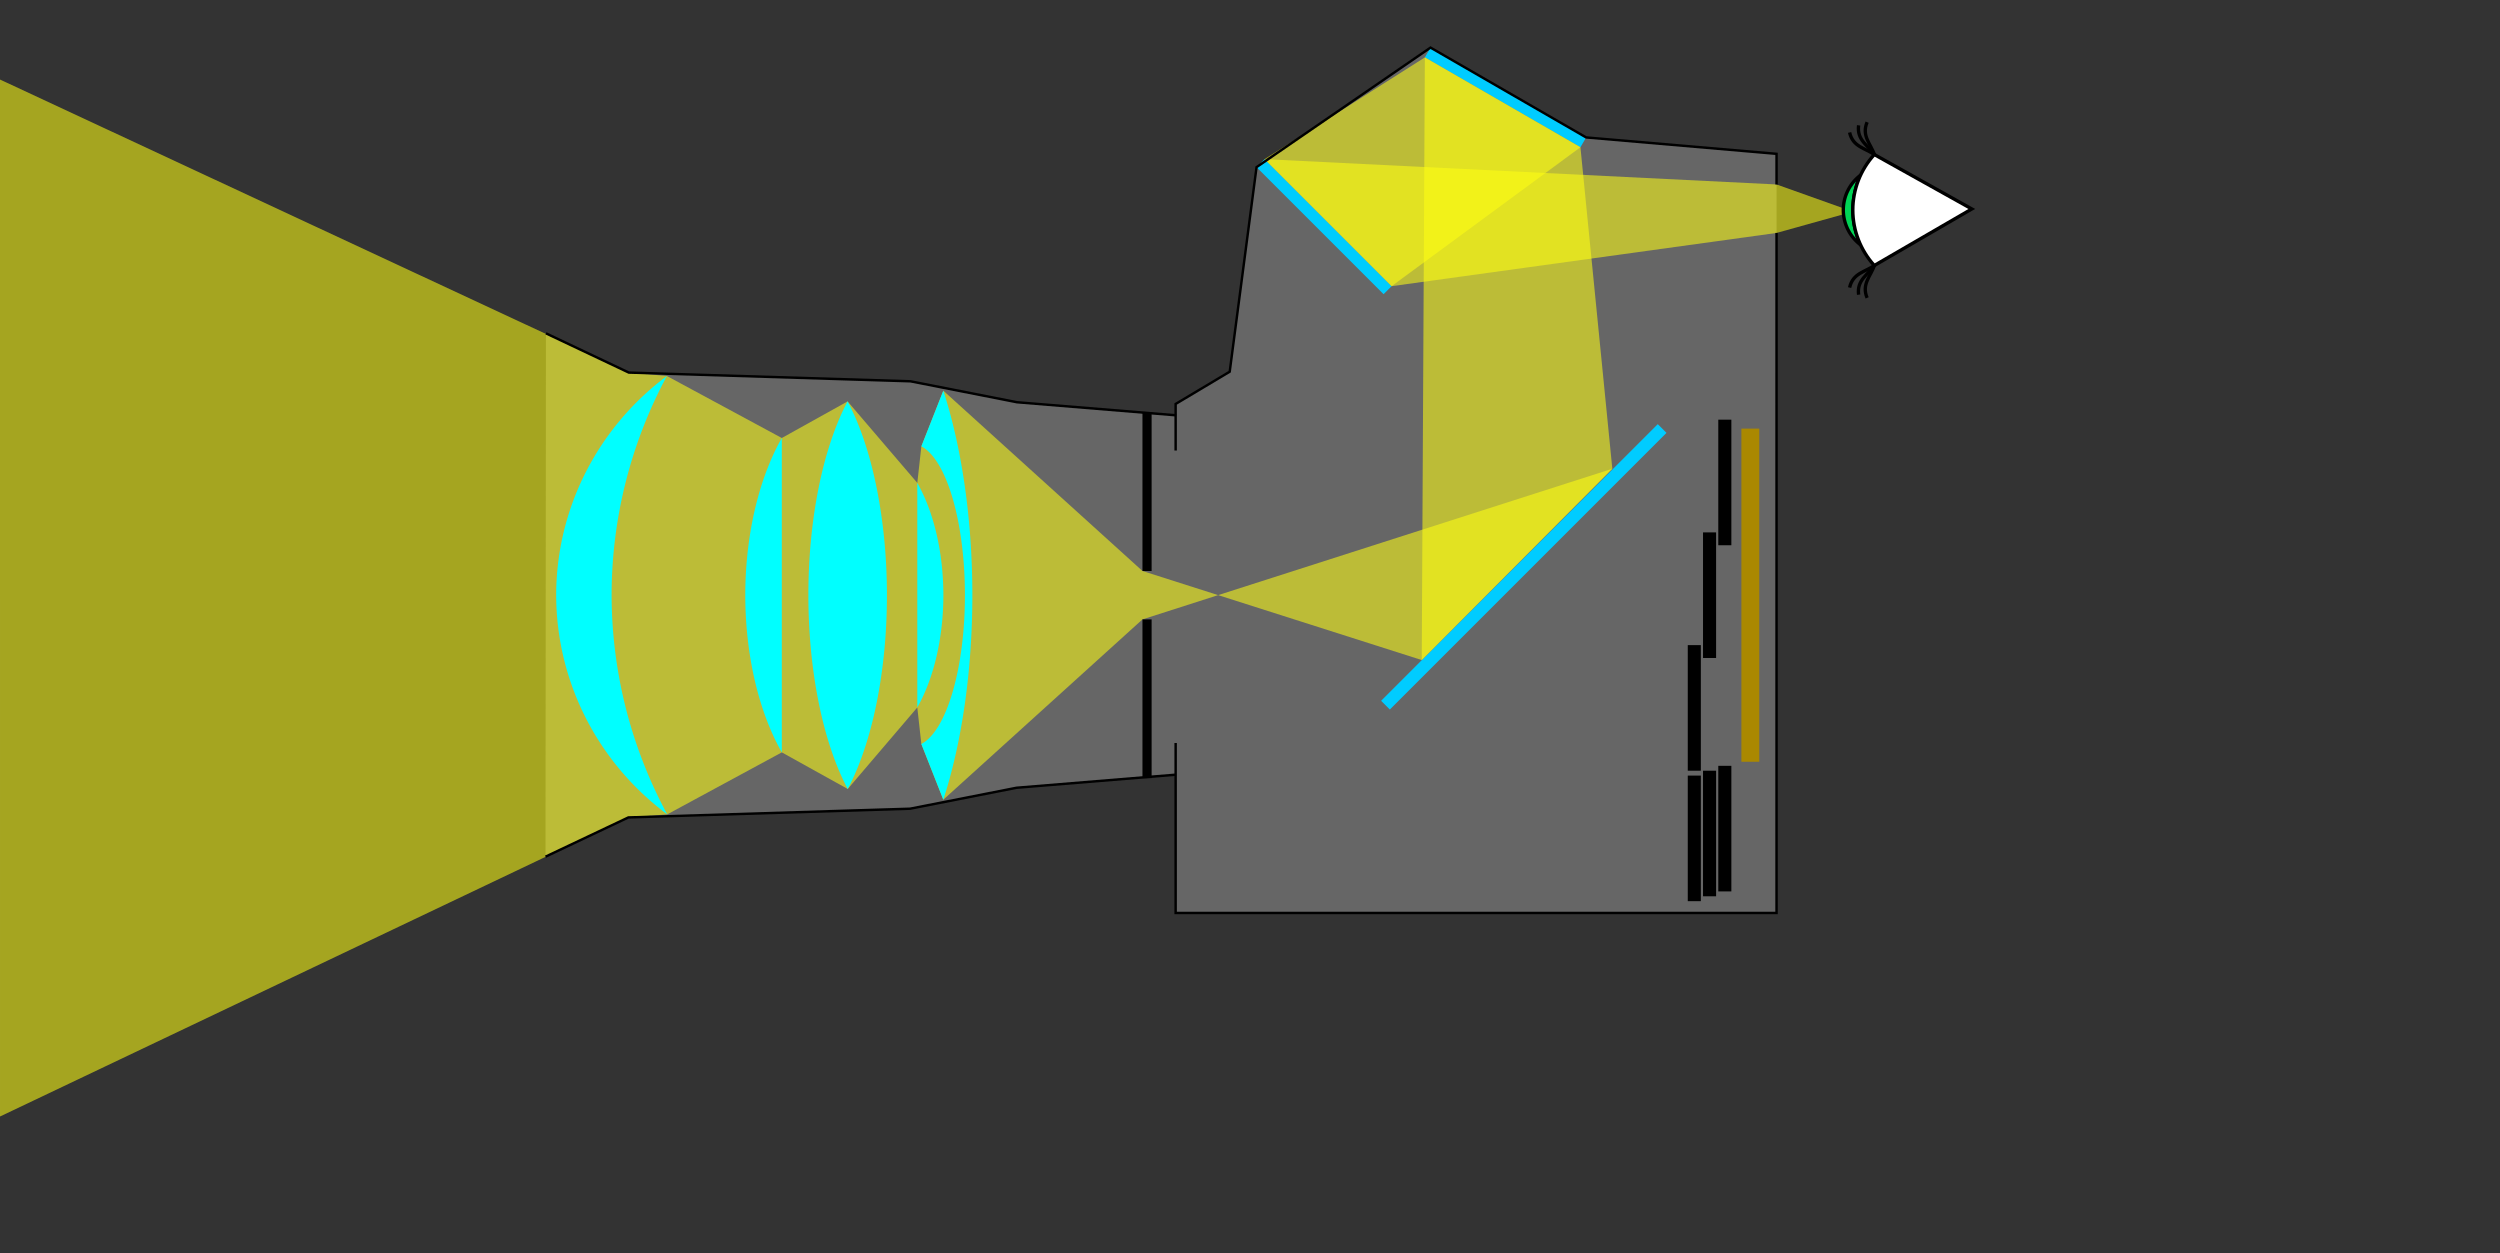
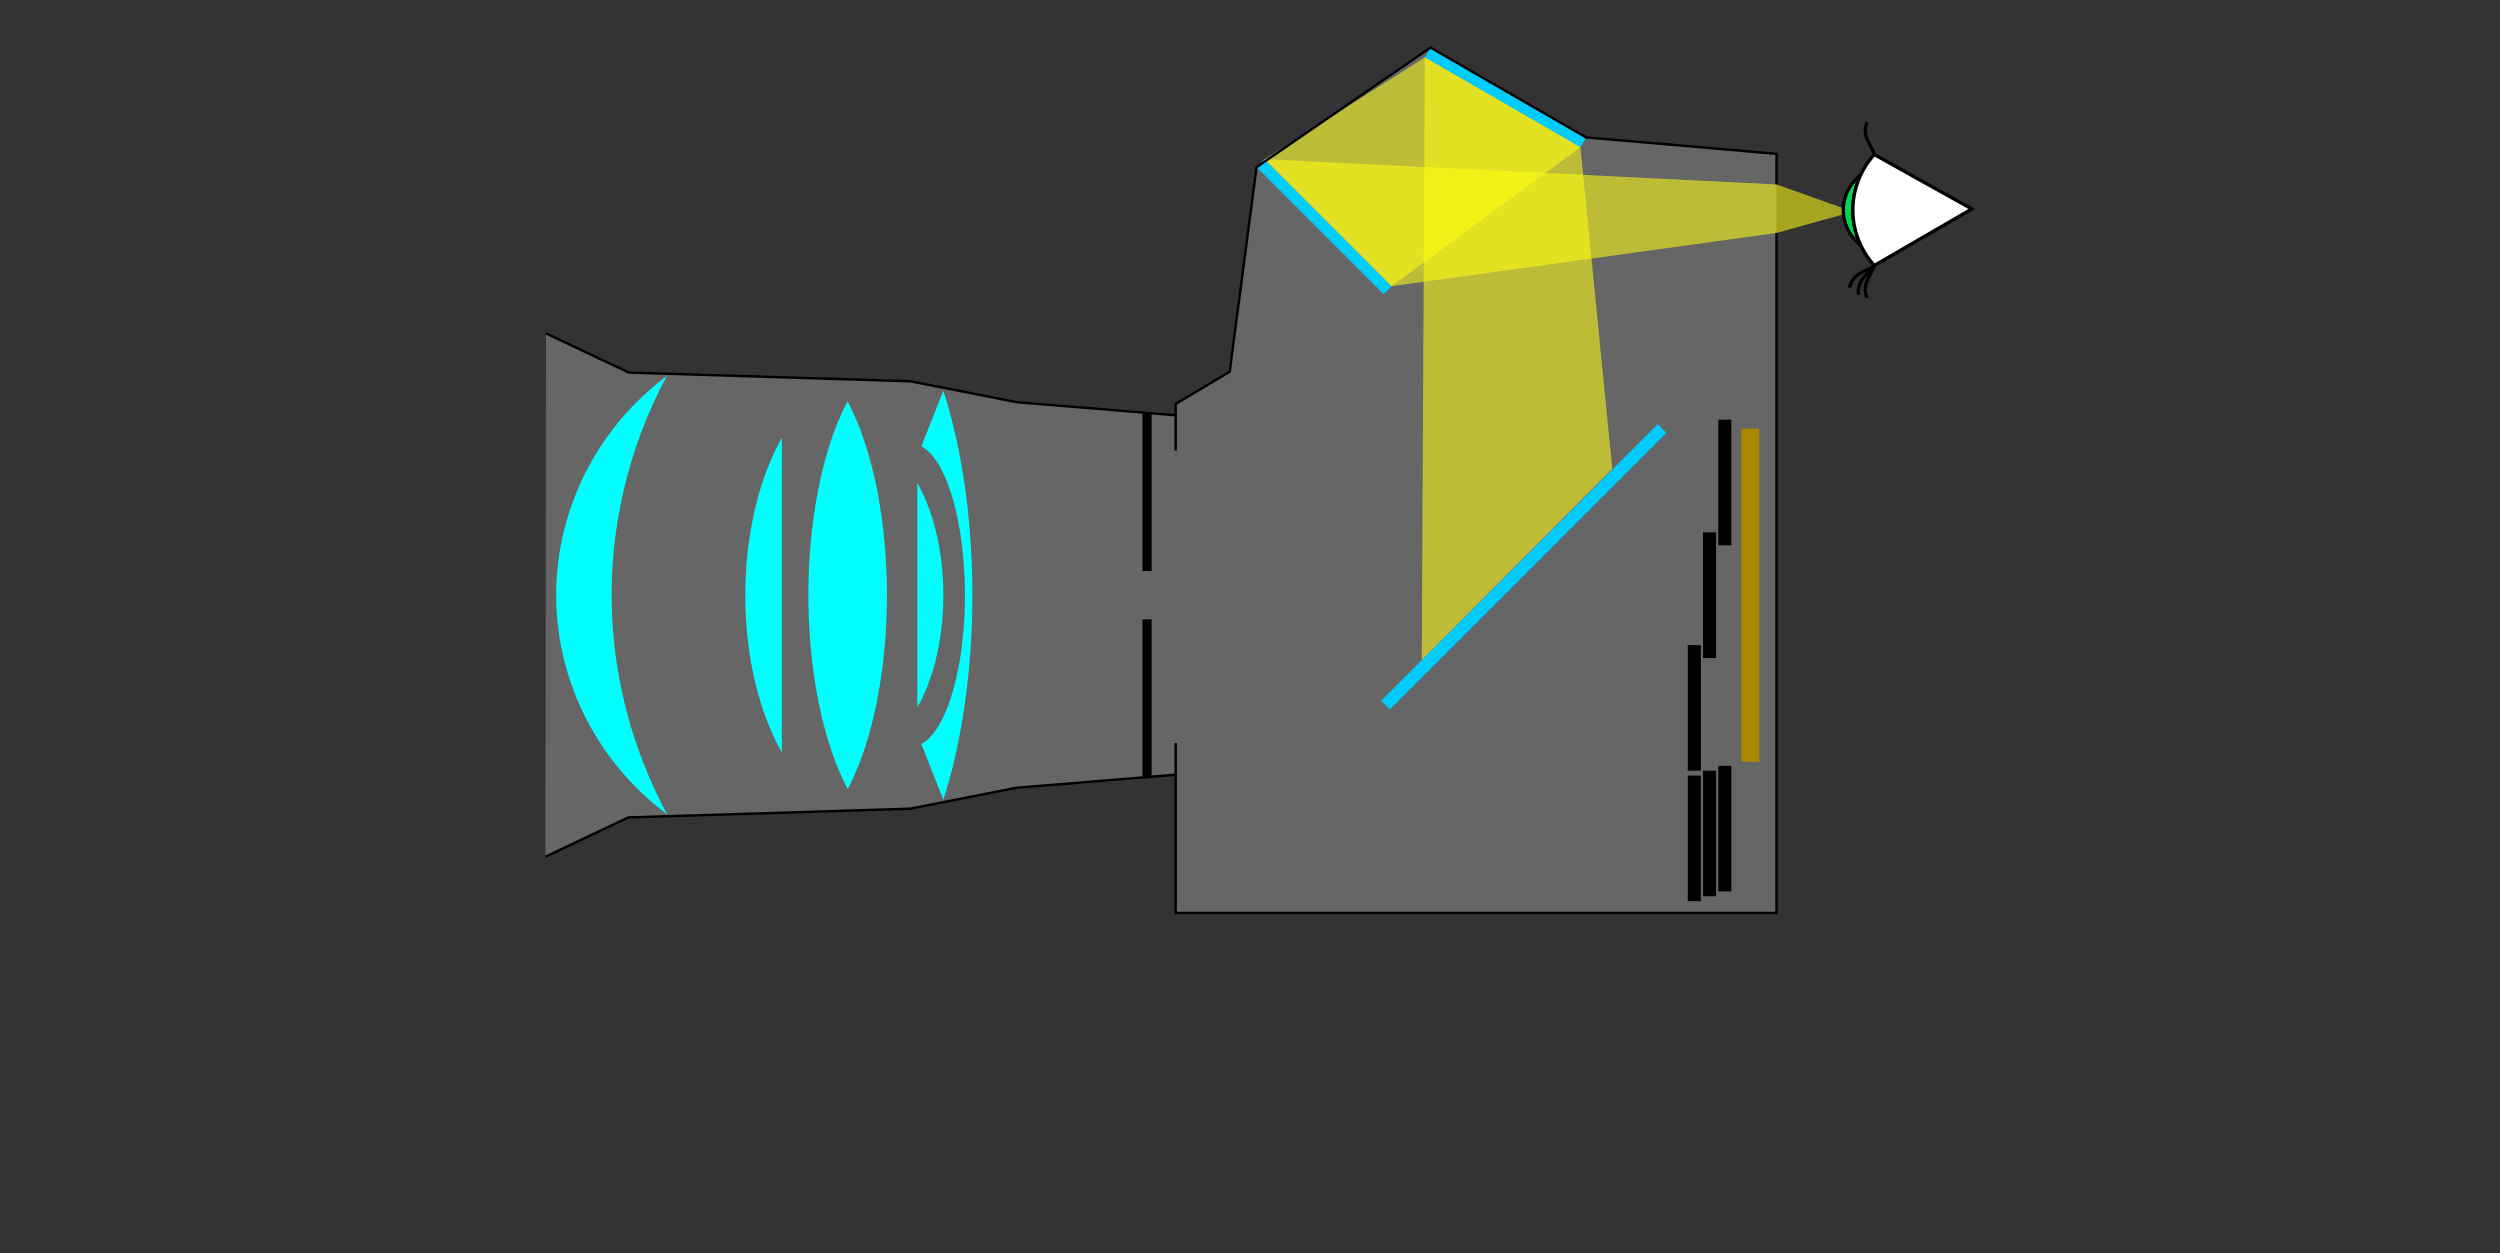
<svg xmlns="http://www.w3.org/2000/svg" xmlns:ns1="http://sodipodi.sourceforge.net/DTD/sodipodi-0.dtd" xmlns:ns2="http://www.inkscape.org/namespaces/inkscape" id="svg8" version="1.1" viewBox="0 0 270.869 135.771" height="135.771mm" width="270.869mm" ns1:docname="camera_shutter2_down_mirror_down.svg" ns2:version="0.92.4 5da689c313, 2019-01-14">
  <rect x="0" y="0" width="270.869" height="135.771" fill="#333333" stroke="none" />
  <ns1:namedview pagecolor="#ffffff" bordercolor="#666666" borderopacity="1" objecttolerance="10" gridtolerance="10" guidetolerance="10" ns2:pageopacity="0" ns2:pageshadow="2" ns2:window-width="3840" ns2:window-height="2082" id="namedview6255" showgrid="false" ns2:zoom="2.6016044" ns2:cx="494.90973" ns2:cy="294.43801" ns2:window-x="0" ns2:window-y="41" ns2:window-maximized="1" ns2:current-layer="svg8" />
  <defs id="defs2" />
  <g transform="translate(312.651,-141.789)" id="g4028-7" style="fill:#ffff5c;fill-opacity:1">
    <path ns2:connector-curvature="0" id="path3992-6-6" d="m -202.519,227.142 -11.528,2.268 -30.522,0.945 -8.977,4.252 0.048,-56.703 8.977,4.252 30.522,0.945 11.528,2.268 17.245,1.417 -0.047,-1.228 5.859,-3.496 2.908,-22.162 18.849,-12.954 16.858,9.733 20.633,1.779 v 3.317 5.254 73.677 h -65.106 l -7.3e-4,-14.981 z" style="fill:#666666;fill-opacity:1;stroke:none;stroke-width:0.265px;stroke-linecap:butt;stroke-linejoin:miter;stroke-opacity:1" />
  </g>
  <rect style="fill:#00ccff;stroke-width:0.265" id="rect3813-9" width="19.466" height="1.228" x="136.807" y="-73.031" transform="rotate(30)" />
  <rect style="fill:#aa8800;stroke-width:0.265" id="rect3713" width="1.937" height="36.097" x="188.676" y="46.439" />
  <g id="g3762" transform="translate(149.65,-61.833)">
    <rect transform="scale(1,-1)" y="-120.91" x="36.522" height="13.607" width="1.417" id="rect3715" style="fill:#000000;stroke-width:0.243" />
    <rect y="119.517" x="34.868" height="13.607" width="1.417" id="rect3715-7" style="fill:#000000;stroke-width:0.243" />
    <rect y="131.73" x="33.215" height="13.607" width="1.417" id="rect3715-5" style="fill:#000000;stroke-width:0.243" />
  </g>
  <rect style="fill:#00ccff;stroke-width:0.312" id="rect3796" width="42.388" height="1.337" x="52.122" y="159.503" transform="rotate(-45)" />
  <rect style="fill:#00ccff;stroke-width:0.265" id="rect3813" width="19.466" height="1.228" x="-128.541" y="83.462" transform="rotate(-135)" />
  <g id="g5111" transform="translate(147.694,-63.203)">
-     <path ns2:connector-curvature="0" id="path4054-8" d="m -147.694,71.821 68.13,31.75 4.128,0.371 12.449,6.718 7.128,-3.967 7.553,8.832 0.44,-3.961 2.38,-6.032 21.575,19.536 30.259,9.65 20.649,-20.73 -50.909,16.324 -21.576,19.536 -2.381,-6.037 -0.438,-3.956 -7.537,8.832 -7.143,-3.967 -12.412,6.718 -2.106,0.165 -2.106,0.165 -68.082,32.405 z" style="fill:#ffff13;fill-opacity:0.559;stroke:none;stroke-width:0.265px;stroke-linecap:butt;stroke-linejoin:miter;stroke-opacity:1" />
    <path ns2:connector-curvature="0" id="path5091" d="M 6.348,134.719 6.685,69.423 23.543,79.156 26.997,113.989 Z" style="fill:#ffff13;fill-opacity:0.559;stroke:none;stroke-width:0.265px;stroke-linecap:butt;stroke-linejoin:miter;stroke-opacity:1" />
    <path ns2:connector-curvature="0" id="path5093" d="M 6.685,69.423 -10.681,80.445 3.083,94.21 23.543,79.156 6.685,69.423" style="fill:#ffff13;fill-opacity:0.559;stroke:none;stroke-width:0.265px;stroke-linecap:butt;stroke-linejoin:miter;stroke-opacity:1" />
    <path ns2:connector-curvature="0" id="path5095" d="m -10.681,80.445 55.471,2.743 8.268,2.948 -8.268,2.306 -41.707,5.768 z" style="fill:#ffff13;fill-opacity:0.559;stroke:none;stroke-width:0.265px;stroke-linecap:butt;stroke-linejoin:miter;stroke-opacity:1" />
  </g>
  <g id="g3836" transform="translate(148.753,-50.21)">
    <rect y="94.877" x="-24.97" height="17.198" width="0.992" id="rect3815" style="fill:#000000;stroke-width:0.265" />
    <rect y="117.32" x="-24.97" height="17.198" width="0.992" id="rect3815-2" style="fill:#000000;stroke-width:0.265" />
  </g>
  <g id="g3990" transform="translate(147.694,-63.203)">
-     <path ns2:connector-curvature="0" id="path3899" d="m -75.436,103.941 a 30.344,29.849 0 0 0 -11.997,23.743 30.344,29.849 0 0 0 12.033,23.754 50.282,50.231 0 0 1 -6.027,-23.754 50.282,50.231 0 0 1 5.991,-23.743 z" style="fill:#00ffff;stroke-width:0.396" />
+     <path ns2:connector-curvature="0" id="path3899" d="m -75.436,103.941 a 30.344,29.849 0 0 0 -11.997,23.743 30.344,29.849 0 0 0 12.033,23.754 50.282,50.231 0 0 1 -6.027,-23.754 50.282,50.231 0 0 1 5.991,-23.743 " style="fill:#00ffff;stroke-width:0.396" />
    <path ns2:connector-curvature="0" id="path3872" d="m -62.987,110.659 a 12.799,23.596 0 0 0 -3.957,17.048 12.799,23.596 0 0 0 3.957,17.014 z" style="fill:#00ffff;stroke-width:0.267" />
    <path ns2:connector-curvature="0" id="path3872-9" d="m -55.86,106.692 a 11.069,26.673 0 0 0 -4.249,20.998 11.069,26.673 0 0 0 4.264,20.998 11.069,26.673 0 0 0 4.249,-20.998 11.069,26.673 0 0 0 -4.264,-20.998 z" style="fill:#00ffff;stroke-width:0.264" />
    <path ns2:connector-curvature="0" id="path3923" d="m -45.487,105.532 a 13.944,35.071 0 0 1 3.147,22.159 13.944,35.071 0 0 1 -3.148,22.158 l -2.381,-6.037 a 5.757,16.4 0 0 0 4.724,-16.121 5.757,16.4 0 0 0 -4.722,-16.127 z" style="fill:#00ffff;stroke-width:0.326" />
    <path ns2:connector-curvature="0" id="path3872-3" d="m -48.307,115.525 a 9.142,16.855 0 0 1 2.826,12.177 9.142,16.855 0 0 1 -2.826,12.154 z" style="fill:#00ffff;stroke-width:0.191" />
  </g>
  <g id="g4028" transform="translate(147.694,-63.203)">
    <path ns2:connector-curvature="0" id="path3992" d="m -20.269,108.201 -17.245,-1.417 -11.528,-2.268 -30.522,-0.945 -8.977,-4.252" style="fill:none;stroke:#000000;stroke-width:0.265px;stroke-linecap:butt;stroke-linejoin:miter;stroke-opacity:1" />
    <path ns2:connector-curvature="0" id="path3992-6" d="m -20.317,147.139 -17.245,1.417 -11.528,2.268 -30.522,0.945 -8.977,4.252" style="fill:none;stroke:#000000;stroke-width:0.265px;stroke-linecap:butt;stroke-linejoin:miter;stroke-opacity:1" />
  </g>
  <g id="g3794-2" transform="translate(166.612,-38.602)">
    <rect transform="scale(1,-1)" y="-135.184" x="19.56" height="13.607" width="1.417" id="rect3715-56-6" style="fill:#000000;stroke-width:0.243" />
    <rect y="122.106" x="17.907" height="13.607" width="1.417" id="rect3715-7-2-1" style="fill:#000000;stroke-width:0.243" />
    <rect y="122.635" x="16.253" height="13.607" width="1.417" id="rect3715-5-9-8" style="fill:#000000;stroke-width:0.243" />
  </g>
  <path ns2:connector-curvature="0" style="fill:none;fill-opacity:1;stroke:#000000;stroke-width:0.265px;stroke-linecap:butt;stroke-linejoin:miter;stroke-opacity:1" d="m 127.378,80.499 v 18.417 h 65.106 V 25.239 m 0,-5.254 v -3.317 l -20.633,-1.779 -16.858,-9.733 -18.849,12.954 -2.908,22.162 -5.859,3.496 v 5.046" id="path3954" />
  <g id="g5133" transform="translate(147.694,-63.203)">
    <path ns2:connector-curvature="0" id="path5030" d="m 53.902,82.176 a 4.757,4.757 0 0 0 -1.878,3.782 4.757,4.757 0 0 0 1.876,3.777 8.965,8.965 0 0 1 -0.846,-3.777 8.965,8.965 0 0 1 0.848,-3.782 z" style="fill:#00d455;fill-opacity:1;stroke:#000000;stroke-width:0.364;stroke-opacity:1" />
    <g transform="matrix(1.376,0,0,1.376,-40.15,14.868)" id="g4980">
-       <path ns2:connector-curvature="0" style="fill:none;stroke:#000000;stroke-width:0.265px;stroke-linecap:butt;stroke-linejoin:miter;stroke-opacity:1" d="m 69.437,47.301 c -0.735,-0.52 -1.704,-0.605 -1.954,-1.744" id="path4911" />
-       <path ns2:connector-curvature="0" style="fill:none;stroke:#000000;stroke-width:0.265px;stroke-linecap:butt;stroke-linejoin:miter;stroke-opacity:1" d="M 69.437,47.301 C 68.922,46.562 68.04,46.153 68.192,44.996" id="path4911-0" />
      <path ns2:connector-curvature="0" style="fill:none;stroke:#000000;stroke-width:0.265px;stroke-linecap:butt;stroke-linejoin:miter;stroke-opacity:1" d="M 69.437,47.301 C 69.142,46.45 68.403,45.818 68.862,44.746" id="path4911-0-2" />
    </g>
    <g id="g4980-3" transform="matrix(1.376,0,0,-1.376,-40.15,157.048)">
      <path ns2:connector-curvature="0" style="fill:none;stroke:#000000;stroke-width:0.265px;stroke-linecap:butt;stroke-linejoin:miter;stroke-opacity:1" d="m 69.437,47.301 c -0.735,-0.52 -1.704,-0.605 -1.954,-1.744" id="path4911-7" />
      <path ns2:connector-curvature="0" style="fill:none;stroke:#000000;stroke-width:0.265px;stroke-linecap:butt;stroke-linejoin:miter;stroke-opacity:1" d="M 69.437,47.301 C 68.922,46.562 68.04,46.153 68.192,44.996" id="path4911-0-5" />
      <path ns2:connector-curvature="0" style="fill:none;stroke:#000000;stroke-width:0.265px;stroke-linecap:butt;stroke-linejoin:miter;stroke-opacity:1" d="M 69.437,47.301 C 69.142,46.45 68.403,45.818 68.862,44.746" id="path4911-0-2-9" />
    </g>
    <path ns2:connector-curvature="0" id="rect5008" d="m 55.383,79.946 c -1.495,1.646 -2.325,3.789 -2.328,6.012 0.004,2.223 0.834,4.366 2.328,6.012 L 65.945,85.843 Z" style="fill:#ffffff;fill-opacity:1;stroke:#000000;stroke-width:0.364;stroke-opacity:1" />
  </g>
</svg>